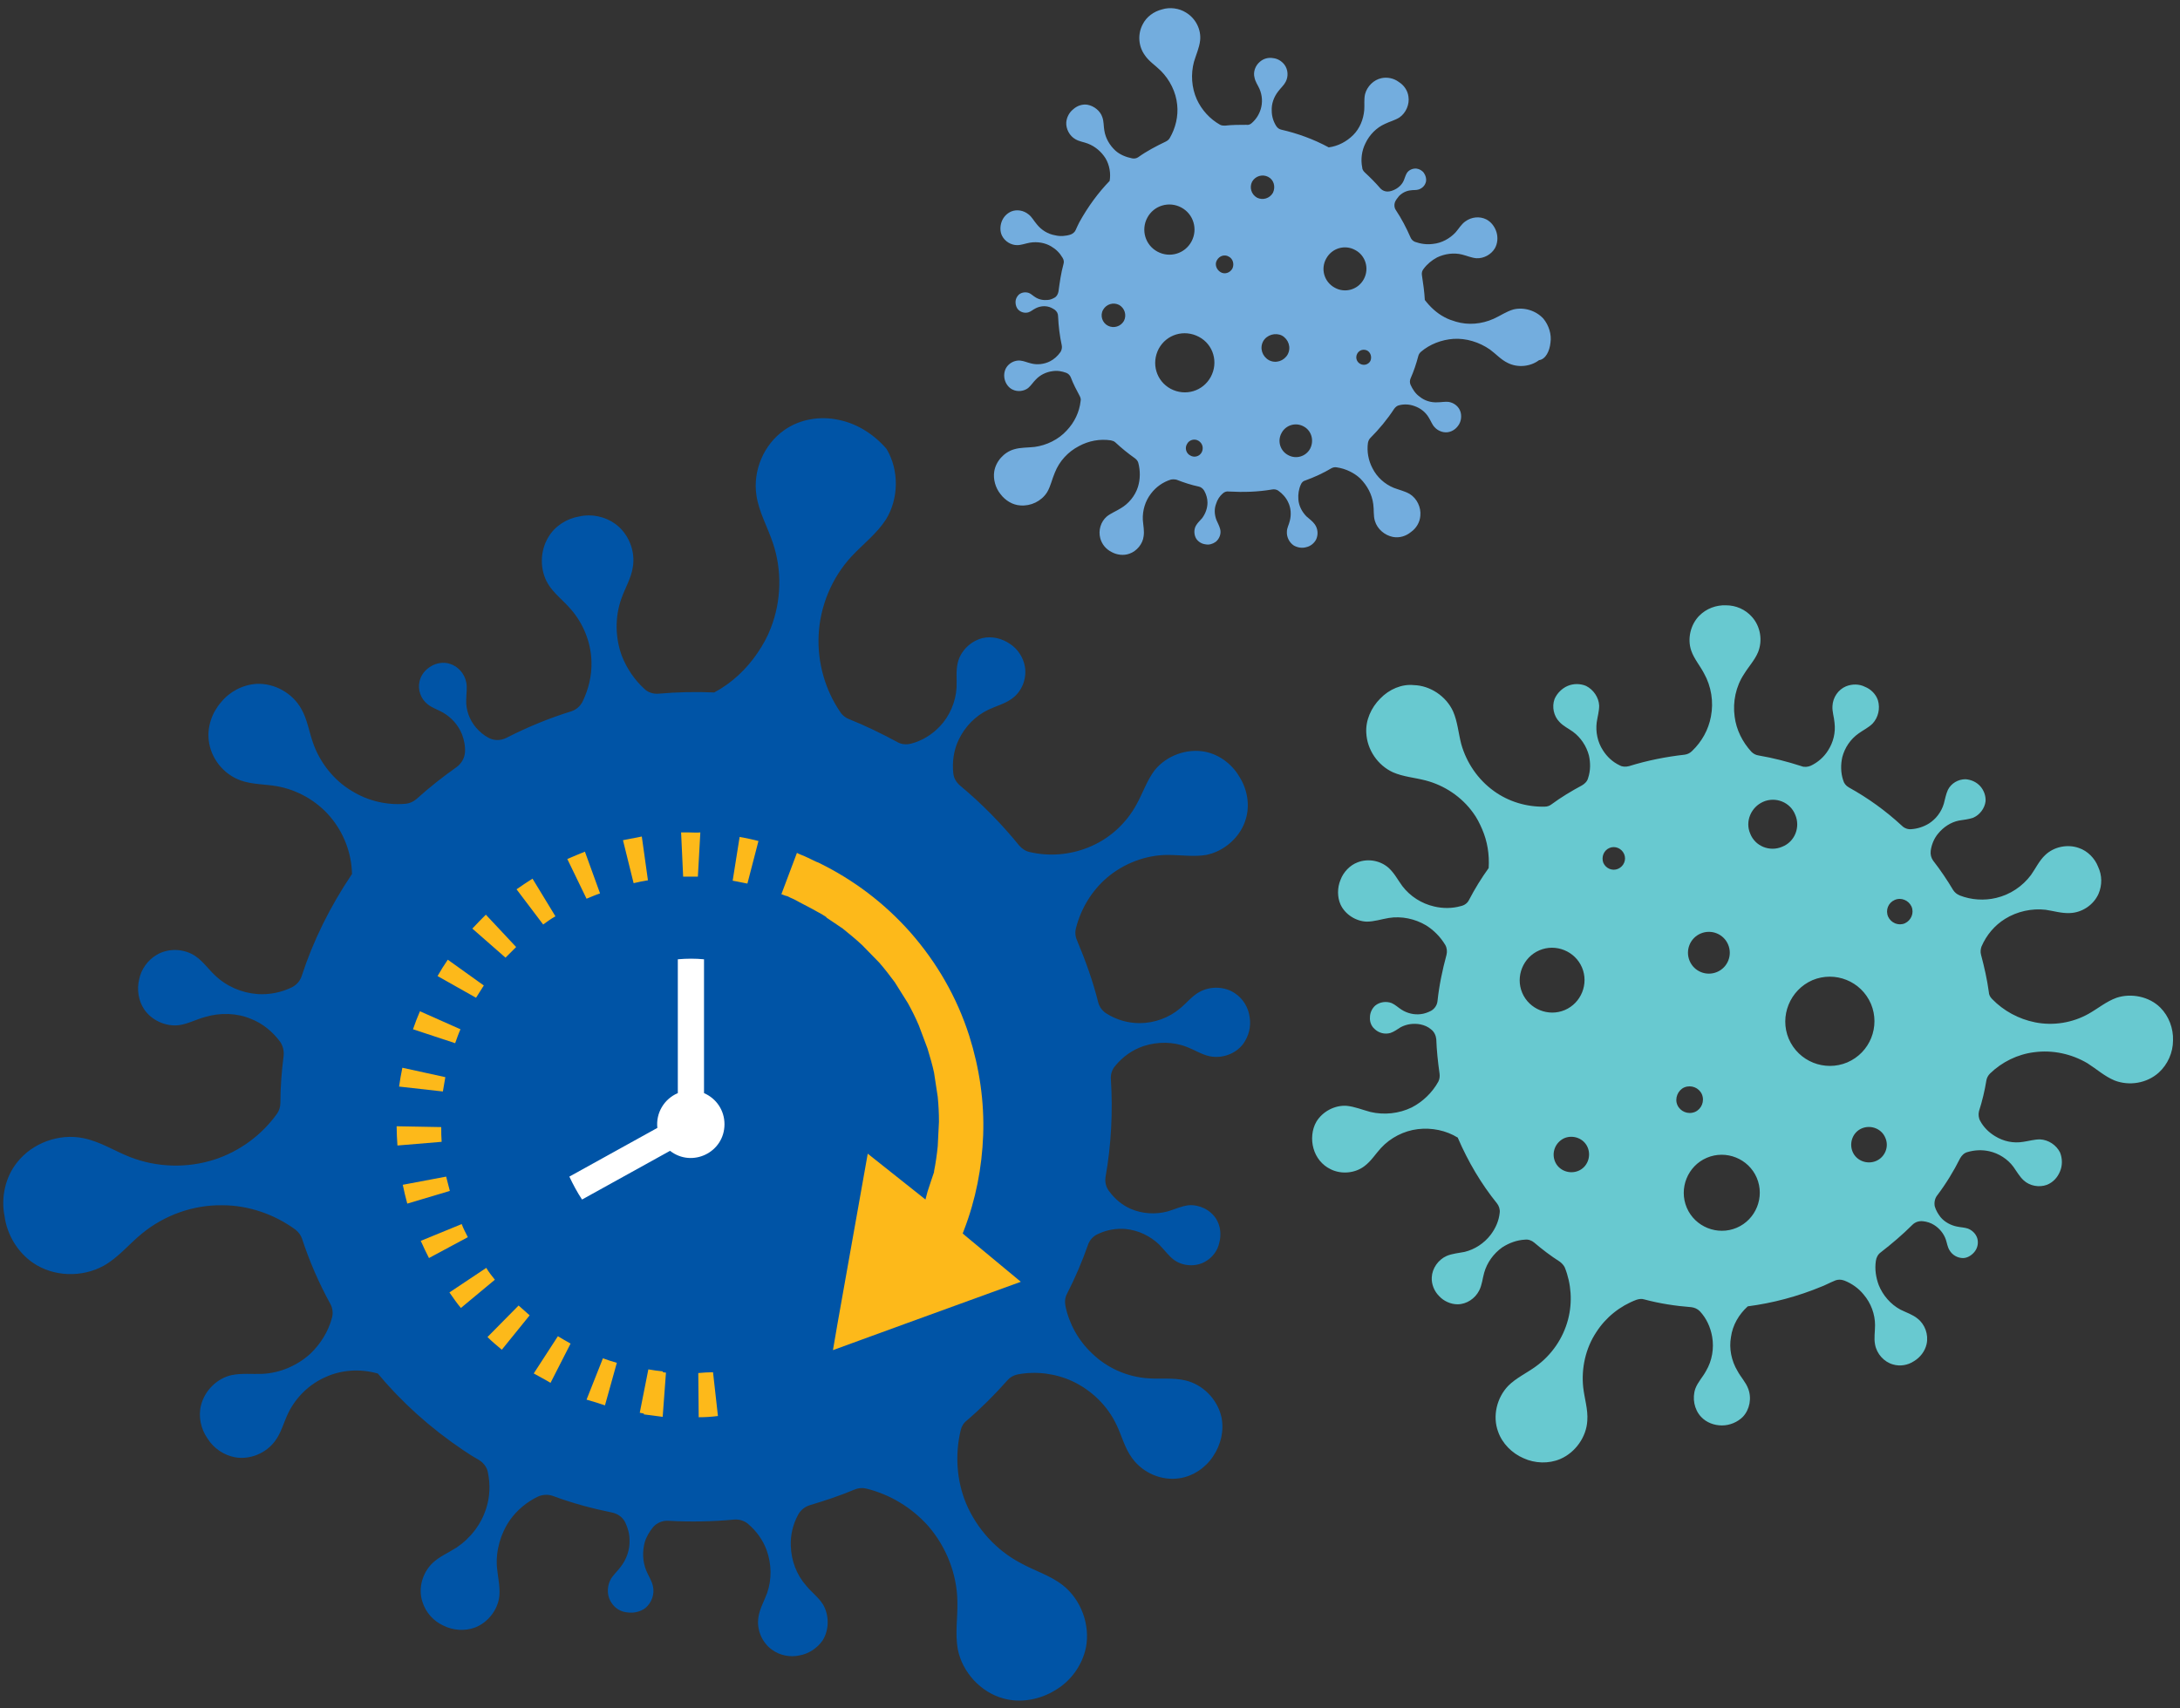
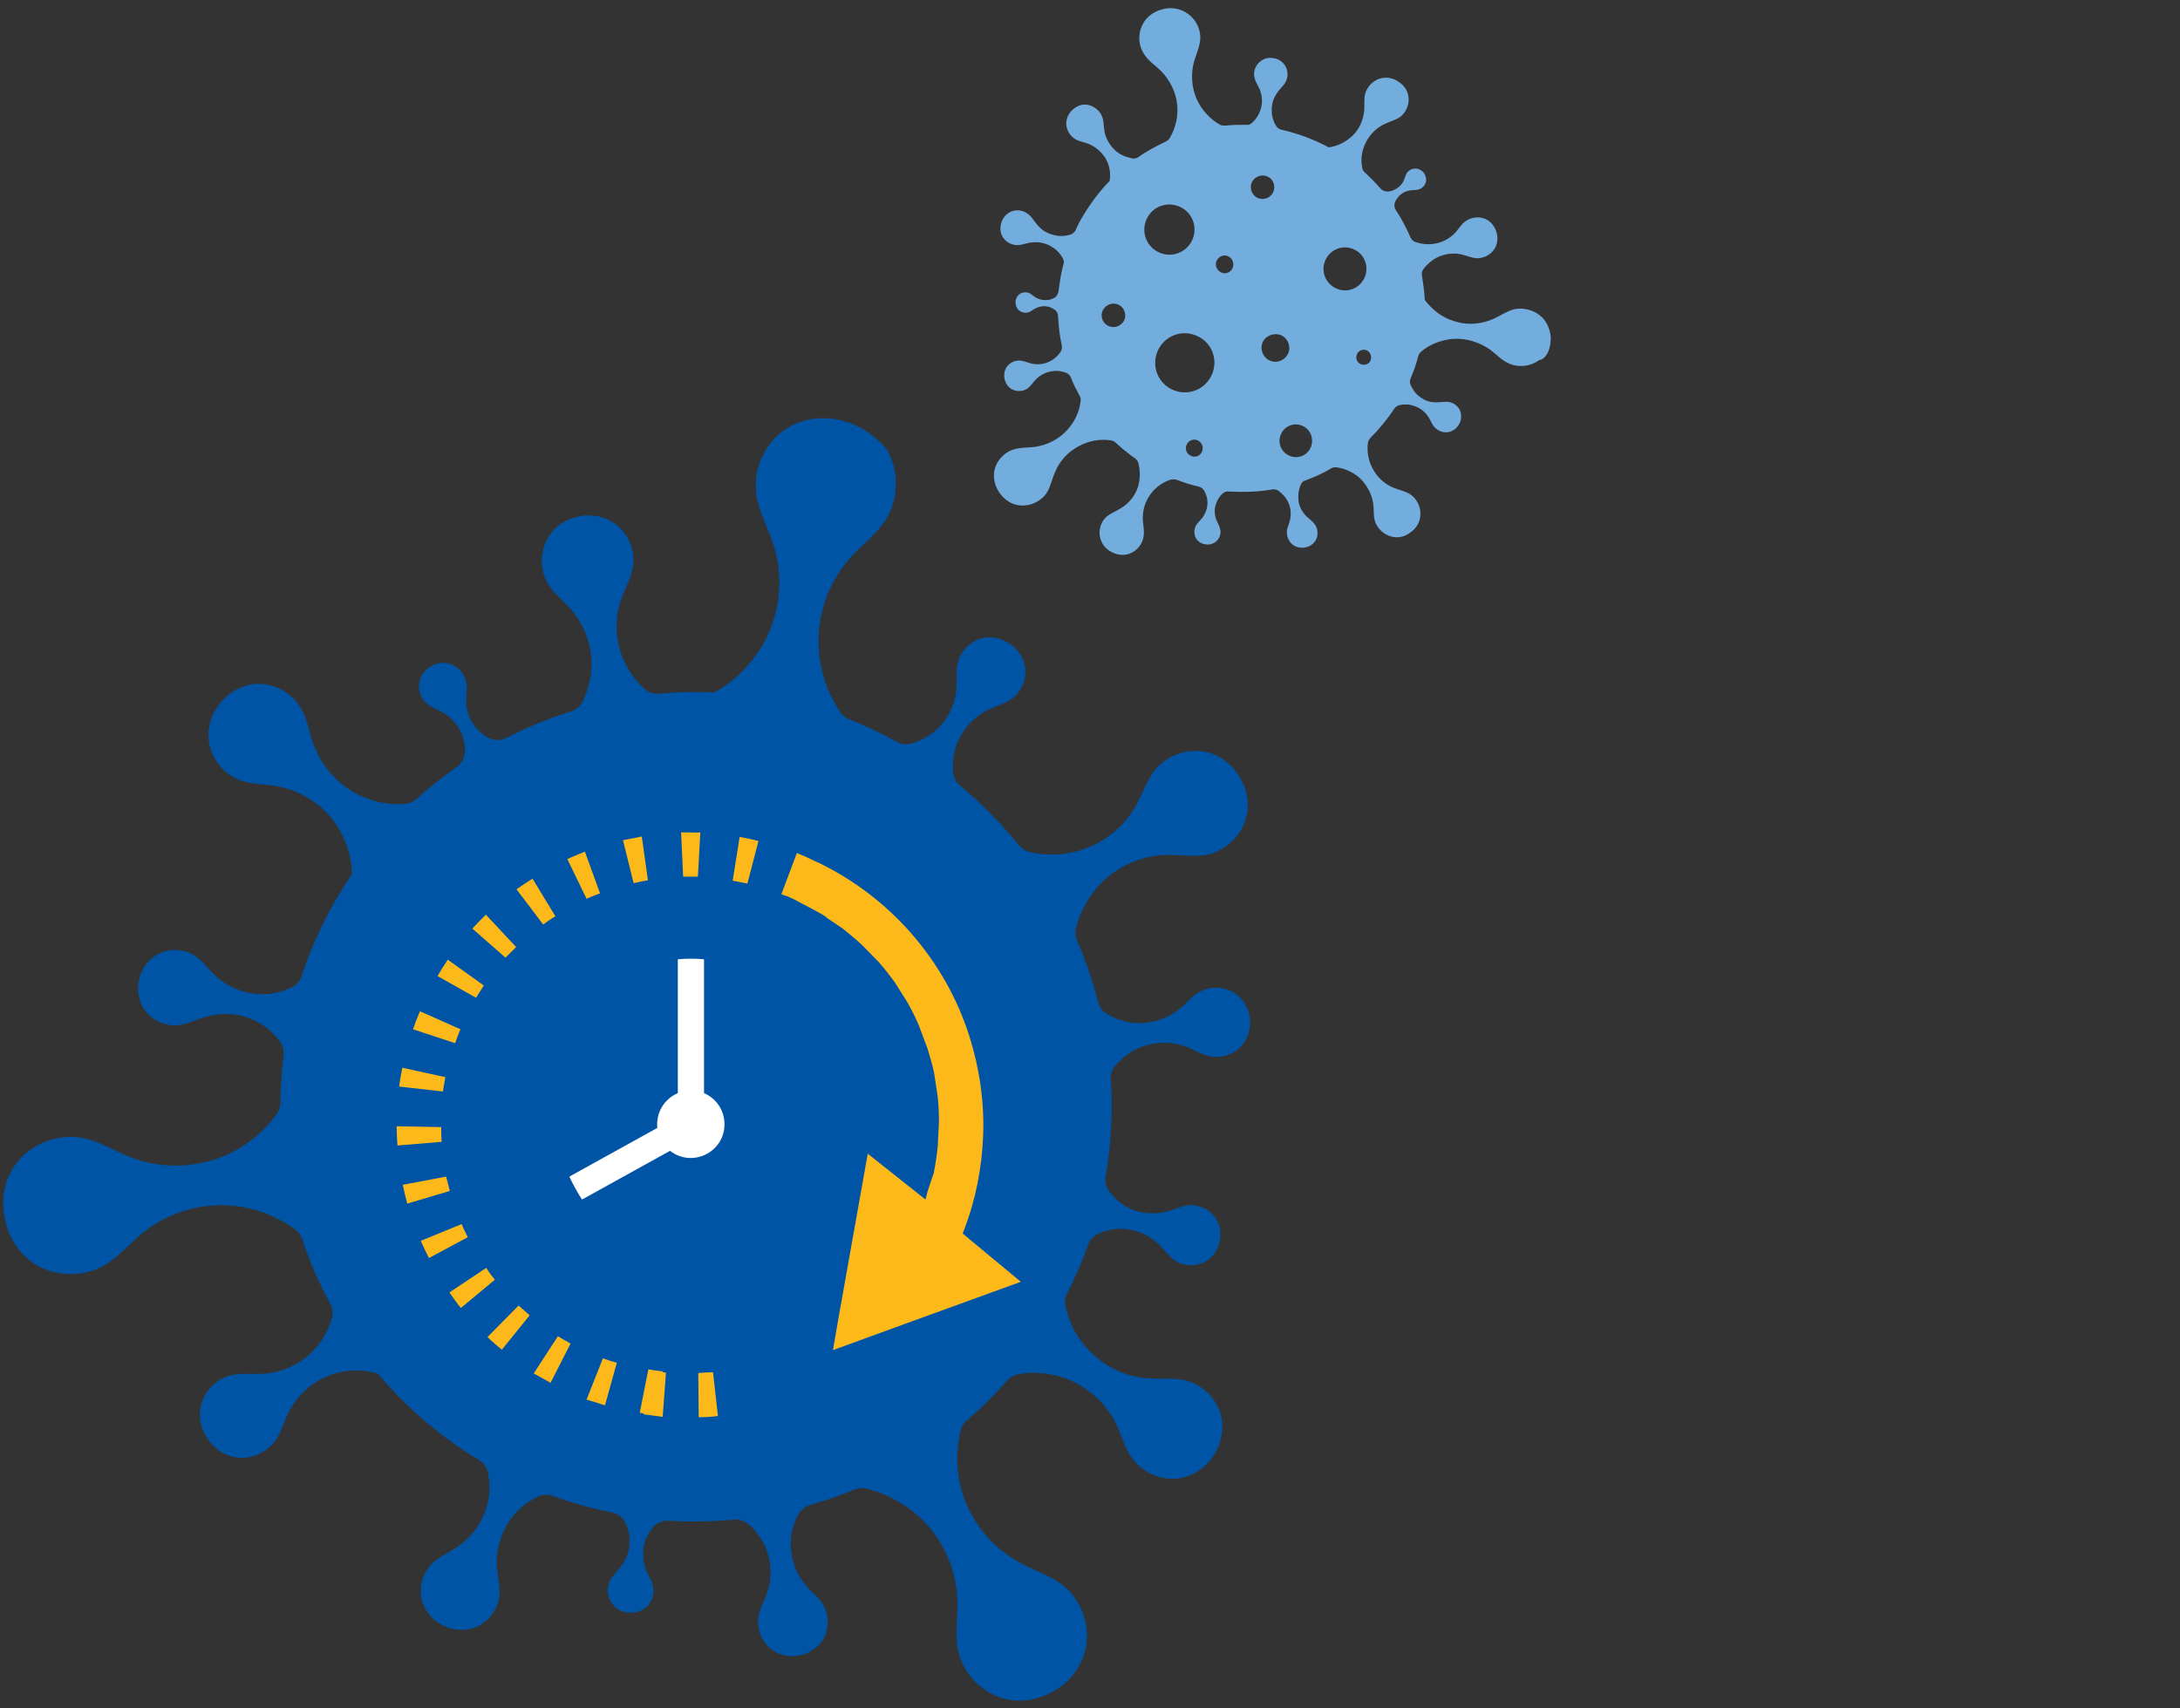
<svg xmlns="http://www.w3.org/2000/svg" version="1.1" id="Layer_1" x="0px" y="0px" viewBox="0 0 532.6 417.4" style="enable-background:new 0 0 532.6 417.4;" xml:space="preserve">
  <rect x="0" y="0" width="532.6" height="417.4" fill="#333333" stroke="none" />
  <style type="text/css">
	.st0{fill:#68C9D0;}
	.st1{fill:#73ADDE;}
	.st2{fill:#0054A6;}
	.st3{fill:#FDB91A;}
	.st4{fill:#FFFFFF;}
</style>
  <g>
-     <path class="st0" d="M337.2,170.7c-2.2,2.2-3.6,5.3-3.4,8.4c0.2,4.1,2.8,7.9,6.5,9.6c2.5,1.1,5.3,1.3,8,2c4.6,1.2,8.8,4,11.6,7.9   c0.9,1.2,1.6,2.6,2.2,4c1.3,3,1.8,6.2,1.6,9.5c-1.8,2.5-3.4,5.1-4.8,7.8c-0.4,0.8-1.1,1.3-2,1.5c-2.1,0.6-4.4,0.6-6.5,0.1   c-3.1-0.7-5.9-2.5-7.8-5c-1.1-1.5-1.9-3.1-3.3-4.4c-2-1.8-5-2.4-7.6-1.4c-1.9,0.7-3.5,2.4-4.2,4.3c-0.8,1.9-0.8,4.2,0,6   c1.1,2.4,3.7,4.1,6.4,4.2c1.8,0,3.6-0.6,5.4-0.9c3.1-0.5,6.4,0.2,9.1,1.8c1.9,1.2,3.5,2.8,4.7,4.8c0.4,0.7,0.5,1.6,0.3,2.4   c-1,3.7-1.8,7.5-2.2,11.3c-0.1,1-0.7,1.9-1.6,2.4c-0.8,0.4-1.6,0.7-2.5,0.8c-1.6,0.2-3.3-0.2-4.7-1.1c-0.8-0.5-1.5-1.2-2.4-1.6   c-1.3-0.5-2.9-0.3-4,0.6c-0.8,0.7-1.3,1.8-1.3,2.8c-0.1,1.1,0.3,2.2,1.1,2.9c1,1,2.5,1.4,3.9,1c0.9-0.3,1.7-0.9,2.5-1.4   c1.5-0.8,3.2-1,4.8-0.7c1,0.2,1.9,0.6,2.6,1.2c0.8,0.6,1.2,1.5,1.3,2.4c0.1,2.8,0.4,5.6,0.8,8.4c0.1,0.7,0,1.4-0.3,2   c-1.5,2.7-3.8,4.9-6.5,6.3c-3.1,1.5-6.7,1.9-10.1,1.1c-1.9-0.5-3.8-1.3-5.8-1.5c-2.9-0.2-5.9,1.4-7.4,3.9c-1.1,1.9-1.3,4.4-0.7,6.5   c0.6,2.2,2.1,4.1,4.2,5.1c2.6,1.3,6,1,8.3-0.8c1.6-1.2,2.7-3,4-4.4c2.3-2.5,5.6-4.2,9-4.6c3.4-0.4,6.9,0.3,9.8,2.1c0,0,0,0.1,0,0.1   c2.5,5.8,5.7,11.2,9.5,15.9c0.5,0.6,0.8,1.5,0.7,2.3c-0.2,2-1,3.8-2.2,5.4c-1.6,2.1-3.9,3.6-6.4,4.2c-1.5,0.3-3,0.4-4.4,1   c-2,0.9-3.5,3-3.6,5.2c-0.1,1.7,0.6,3.4,1.8,4.6c1.1,1.2,2.8,2,4.5,2c2.2,0,4.3-1.4,5.3-3.4c0.7-1.4,0.8-2.9,1.2-4.3   c0.7-2.5,2.3-4.7,4.4-6.2c1.7-1.1,3.6-1.8,5.6-1.9c0.8-0.1,1.6,0.2,2.2,0.7c2,1.7,4.1,3.3,6.3,4.7c0.5,0.4,0.9,0.8,1.2,1.4   c1.6,4,1.9,8.5,0.8,12.7c-1.2,4.6-4,8.7-7.9,11.5c-2.2,1.6-4.8,2.8-6.7,4.7c-2.8,2.9-3.9,7.4-2.5,11.2c1,2.9,3.4,5.3,6.2,6.5   c2.8,1.3,6.2,1.4,9,0.2c3.7-1.6,6.4-5.4,6.6-9.4c0.2-2.7-0.7-5.4-1-8.1c-0.5-4.7,0.6-9.6,3.2-13.5c2.3-3.6,5.8-6.4,9.8-7.9   c0.6-0.2,1.3-0.3,1.9-0.1c3.7,1,7.6,1.6,11.5,1.9c0.8,0.1,1.5,0.4,2.1,1c1.6,1.7,2.6,3.9,3,6.2c0.5,2.8,0,5.9-1.5,8.4   c-0.8,1.5-2,2.7-2.6,4.3c-0.8,2.3-0.3,5.1,1.4,6.9c1.3,1.4,3.2,2.1,5.1,2.1c1.9,0,3.8-0.8,5.1-2.1c1.7-1.8,2.2-4.6,1.3-6.9   c-0.6-1.6-1.8-2.8-2.6-4.3c-1.5-2.5-2.1-5.5-1.6-8.3c0.4-2.9,1.9-5.5,4.1-7.5c0,0,0,0,0,0c6.1-0.8,12.2-2.4,18.2-4.9   c1-0.4,1.9-0.9,2.9-1.3c0.8-0.4,1.7-0.4,2.5-0.1c1.8,0.7,3.5,1.9,4.7,3.4c1.8,2.1,2.8,4.8,2.8,7.5c0,1.6-0.3,3.2,0,4.7   c0.4,2.3,2.2,4.3,4.4,4.9c1.7,0.5,3.6,0.2,5.1-0.8c1.5-0.9,2.7-2.4,3.1-4.2c0.5-2.3-0.4-4.8-2.2-6.2c-1.2-1-2.8-1.5-4.2-2.2   c-2.4-1.3-4.3-3.5-5.3-6c-0.7-1.9-1-3.9-0.7-5.9c0.1-0.8,0.5-1.6,1.2-2.1c2.7-2.1,5.3-4.3,7.7-6.7c0.7-0.7,1.6-1,2.6-0.9   c1,0.1,1.9,0.4,2.7,0.9c1.3,0.8,2.4,2.1,2.9,3.6c0.3,0.9,0.4,1.8,0.9,2.6c0.7,1.2,2,1.9,3.3,1.9c1,0,2-0.6,2.7-1.4   c0.7-0.8,1-1.8,0.9-2.8c-0.1-1.3-1.1-2.5-2.4-3c-0.9-0.3-1.8-0.3-2.7-0.5c-1.5-0.3-3-1.1-4-2.3c-0.6-0.8-1.1-1.6-1.4-2.6   c-0.2-0.9,0-1.9,0.5-2.6c2.2-2.9,4.1-6,5.7-9.2c0.4-0.7,1-1.3,1.8-1.5c1.7-0.5,3.5-0.6,5.3-0.2c2.3,0.5,4.5,1.9,5.9,3.8   c0.8,1.1,1.5,2.4,2.5,3.3c1.5,1.4,3.8,1.8,5.7,1.1c1.5-0.6,2.6-1.8,3.2-3.3c0.6-1.4,0.6-3.1,0-4.6c-0.9-1.8-2.8-3.1-4.9-3.2   c-1.4,0-2.7,0.4-4.1,0.6c-2.4,0.4-4.8-0.1-6.9-1.4c-1.5-0.9-2.8-2.2-3.6-3.7c-0.4-0.7-0.5-1.6-0.3-2.4c0.8-2.5,1.4-5,1.8-7.5   c0.1-0.6,0.4-1.2,0.9-1.7c2.9-2.8,6.7-4.7,10.8-5.2c4.5-0.6,9.1,0.4,13,2.7c2.2,1.4,4.2,3.2,6.6,4.2c3.6,1.4,7.9,0.7,10.8-1.9   c2.2-2,3.5-4.9,3.5-7.9c0.1-2.9-1-5.9-3.1-8c-2.7-2.7-7.1-3.6-10.7-2.4c-2.5,0.9-4.5,2.6-6.8,3.9c-3.9,2.2-8.6,3-13.1,2.1   c-4-0.8-7.7-2.8-10.5-5.7c-0.5-0.5-0.8-1.1-0.8-1.7c-0.4-3-1.1-6.1-1.9-9.1c-0.2-0.7-0.1-1.4,0.1-2c1.2-2.8,3.2-5.2,5.8-6.8   c2.9-1.8,6.5-2.6,9.9-2.2c2,0.3,3.9,0.9,5.9,0.8c3-0.1,5.8-2,7-4.7c0.9-2.1,0.9-4.5-0.1-6.6c-0.8-2.1-2.6-3.9-4.7-4.6   c-2.8-1-6.1-0.3-8.2,1.7c-1.5,1.4-2.3,3.2-3.5,4.9c-2.1,2.8-5.1,4.8-8.5,5.6c-2.9,0.7-6.1,0.5-8.9-0.6c-0.7-0.3-1.2-0.7-1.6-1.3   c-1.5-2.5-3.1-4.9-4.9-7.2c-0.5-0.7-0.7-1.5-0.6-2.4c0.2-1.5,0.8-3,1.8-4.2c1.3-1.6,3.1-2.8,5.1-3.2c1.2-0.2,2.4-0.3,3.5-0.7   c1.6-0.7,2.8-2.3,3-4c0.1-1.3-0.4-2.7-1.3-3.7c-0.9-1-2.2-1.6-3.6-1.7c-1.8,0-3.5,1-4.3,2.6c-0.5,1.1-0.7,2.3-1,3.4   c-0.6,2-1.9,3.7-3.6,4.8c-1.3,0.8-2.8,1.3-4.3,1.4c-0.8,0.1-1.7-0.2-2.3-0.8c-4-3.7-8.3-6.8-13-9.4c-0.7-0.4-1.2-1-1.4-1.8   c-0.6-1.8-0.6-3.8-0.2-5.6c0.6-2.3,2-4.4,4-5.8c1.1-0.8,2.4-1.4,3.4-2.4c1.4-1.5,1.9-3.7,1.3-5.7c-0.5-1.5-1.7-2.7-3.2-3.3   c-1.4-0.7-3.1-0.7-4.6-0.1c-1.9,0.8-3.2,2.7-3.3,4.8c-0.1,1.4,0.4,2.7,0.5,4.1c0.3,2.4-0.3,4.8-1.6,6.8c-1,1.6-2.5,2.9-4.2,3.7   c-0.7,0.3-1.6,0.4-2.3,0.1c-3.4-1.1-6.9-2-10.4-2.6c-0.7-0.1-1.3-0.4-1.8-0.9c-2.2-2.4-3.7-5.4-4.1-8.6c-0.5-3.6,0.3-7.4,2.3-10.4   c1.1-1.8,2.6-3.4,3.4-5.3c1.2-2.9,0.6-6.4-1.5-8.7c-1.6-1.8-3.9-2.8-6.3-2.8c-2.4-0.1-4.8,0.8-6.5,2.5c-2.2,2.2-3,5.7-2,8.6   c0.7,2,2.1,3.6,3.1,5.5c1.8,3.2,2.4,7,1.7,10.6c-0.6,3.2-2.2,6.1-4.6,8.4c-0.5,0.5-1.1,0.8-1.8,0.9c-4.5,0.5-9.1,1.4-13.6,2.8   c-0.8,0.2-1.6,0.2-2.3-0.2c-1.7-0.8-3.1-2.1-4.1-3.7c-1.3-2-1.8-4.5-1.5-6.8c0.2-1.4,0.6-2.7,0.6-4.1c-0.1-2-1.4-3.9-3.2-4.8   c-1.4-0.6-3.1-0.6-4.5,0c-1.4,0.6-2.6,1.8-3.2,3.2c-0.7,1.9-0.2,4.2,1.2,5.6c0.9,1,2.2,1.6,3.3,2.4c1.9,1.4,3.3,3.5,3.9,5.8   c0.4,1.8,0.4,3.7-0.2,5.5c-0.2,0.8-0.8,1.4-1.5,1.8c-2.6,1.4-5.1,2.9-7.4,4.6c-0.5,0.4-1.1,0.6-1.7,0.6c-4.4,0.1-8.8-1.2-12.4-3.8   c-3.9-2.8-6.7-6.9-8-11.5c-0.7-2.7-0.9-5.5-2-8c-1.7-3.7-5.6-6.3-9.6-6.4C342.5,167.1,339.4,168.4,337.2,170.7 M458.3,283.7   c-2.2,0.9-4.8-0.1-5.7-2.3c-0.9-2.2,0.1-4.8,2.3-5.7c2.2-0.9,4.8,0.1,5.7,2.3C461.6,280.2,460.5,282.8,458.3,283.7 M417,282.9   c4.7-2,10.2,0.2,12.2,4.9c2,4.7-0.2,10.2-4.9,12.2s-10.2-0.2-12.2-4.9C410.1,290.4,412.3,284.9,417,282.9 M382.2,278.1   c2.2-0.9,4.8,0.1,5.7,2.3c0.9,2.2-0.1,4.8-2.3,5.7c-2.2,0.9-4.8-0.1-5.7-2.3C379,281.6,380,279.1,382.2,278.1 M411.5,265.7   c1.7-0.7,3.6,0.1,4.3,1.7c0.7,1.7-0.1,3.6-1.7,4.3c-1.7,0.7-3.6-0.1-4.3-1.7C409.1,268.4,409.9,266.4,411.5,265.7 M442.8,239.5   c5.5-2.3,11.9,0.2,14.3,5.8c2.3,5.5-0.2,11.9-5.8,14.3c-5.5,2.3-11.9-0.2-14.3-5.8C434.7,248.3,437.3,241.9,442.8,239.5    M462.9,219.9c1.6-0.7,3.4,0.1,4.1,1.6c0.7,1.6-0.1,3.4-1.6,4.1c-1.6,0.7-3.4-0.1-4.1-1.6C460.6,222.4,461.3,220.6,462.9,219.9    M412.8,234.8c-1.1-2.6,0.1-5.6,2.7-6.7c2.6-1.1,5.6,0.1,6.7,2.7c1.1,2.6-0.1,5.6-2.7,6.7C416.9,238.6,413.9,237.4,412.8,234.8    M376.1,232.2c4-1.7,8.7,0.2,10.4,4.2c1.7,4-0.2,8.7-4.2,10.4c-4,1.7-8.7-0.2-10.4-4.2C370.2,238.6,372.1,233.9,376.1,232.2    M430.8,195.9c3-1.3,6.6,0.1,7.8,3.2c1.3,3-0.1,6.6-3.2,7.8c-3,1.3-6.6-0.1-7.8-3.2C426.3,200.7,427.8,197.2,430.8,195.9    M393.2,207.2c1.4-0.6,3,0.1,3.6,1.5s-0.1,3-1.5,3.6c-1.4,0.6-3-0.1-3.6-1.5C391.2,209.4,391.8,207.8,393.2,207.2" />
    <path class="st1" d="M378.8,83.7c0.3-2-0.4-4.2-1.7-5.8c-1.8-2-4.7-2.9-7.3-2.3c-1.8,0.5-3.3,1.6-4.9,2.3c-2.9,1.3-6.2,1.6-9.2,0.7   c-1-0.3-1.9-0.6-2.8-1.1c-1.9-1-3.5-2.5-4.8-4.2c-0.1-2-0.4-4-0.7-6c-0.1-0.6,0-1.1,0.4-1.6c0.9-1.2,2-2.1,3.3-2.8   c1.9-0.9,4.1-1.2,6.1-0.7c1.2,0.3,2.3,0.8,3.5,0.9c1.8,0.1,3.6-0.9,4.5-2.4c0.7-1.2,0.8-2.7,0.4-4c-0.4-1.3-1.3-2.5-2.5-3.1   c-1.6-0.8-3.6-0.6-5.1,0.5c-1,0.7-1.6,1.8-2.4,2.7c-1.4,1.5-3.4,2.6-5.5,2.8c-1.5,0.2-3,0-4.4-0.5c-0.5-0.2-0.9-0.6-1.1-1.1   c-1-2.3-2.2-4.6-3.6-6.7c-0.4-0.6-0.4-1.3-0.2-1.9c0.2-0.5,0.6-1,1-1.5c0.8-0.8,1.8-1.3,2.9-1.4c0.6-0.1,1.3,0,1.9-0.2   c0.9-0.3,1.6-1,1.8-2c0.1-0.7-0.1-1.4-0.5-2c-0.4-0.6-1.1-1-1.8-1.1c-0.9-0.1-1.9,0.3-2.4,1.1c-0.3,0.5-0.5,1.2-0.7,1.7   c-0.4,1-1.2,1.8-2.2,2.3c-0.6,0.3-1.2,0.5-1.8,0.5c-0.6,0-1.2-0.2-1.7-0.7c-1.2-1.4-2.5-2.7-3.9-4c-0.3-0.3-0.6-0.7-0.6-1.2   c-0.4-2-0.1-4.1,0.8-5.9c1-2.1,2.7-3.8,4.7-4.7c1.2-0.6,2.5-0.9,3.6-1.6c1.6-1.1,2.5-3.2,2.2-5.1c-0.2-1.5-1.1-2.8-2.4-3.6   c-1.2-0.9-2.8-1.2-4.2-0.9c-1.9,0.4-3.5,2-4,3.9c-0.3,1.3-0.1,2.6-0.2,3.9c-0.2,2.3-1.1,4.5-2.7,6.1c-1.6,1.6-3.7,2.7-5.9,3   c0,0,0,0-0.1,0c-3.7-2-7.6-3.4-11.5-4.3c-0.5-0.1-1-0.4-1.3-0.9c-0.7-1.1-1.1-2.4-1.1-3.7c-0.1-1.7,0.5-3.4,1.6-4.8   c0.6-0.8,1.4-1.5,1.8-2.3c0.7-1.3,0.6-3-0.3-4.2c-0.7-0.9-1.7-1.5-2.8-1.6c-1.1-0.2-2.3,0.1-3.2,0.9c-1.1,0.9-1.7,2.5-1.3,3.9   c0.2,1,0.8,1.8,1.2,2.7c0.7,1.6,0.8,3.4,0.3,5c-0.4,1.3-1.1,2.4-2.1,3.3c-0.4,0.4-0.9,0.6-1.4,0.5c-1.7,0-3.5,0-5.2,0.2   c-0.4,0-0.8,0-1.2-0.2c-2.5-1.4-4.5-3.6-5.7-6.2c-1.3-2.9-1.5-6.2-0.7-9.2c0.5-1.7,1.3-3.4,1.5-5.2c0.3-2.7-1.1-5.4-3.4-6.8   c-1.7-1.1-4-1.4-5.9-0.8c-2,0.5-3.8,1.8-4.7,3.6c-1.3,2.4-1.1,5.4,0.5,7.6c1,1.5,2.6,2.5,3.9,3.8c2.2,2.2,3.7,5.2,4,8.3   c0.3,2.8-0.4,5.7-1.8,8.1c-0.2,0.4-0.6,0.7-1,0.9c-2.3,1.1-4.6,2.3-6.7,3.8c-0.4,0.3-1,0.4-1.5,0.3c-1.5-0.3-3-0.9-4.1-1.9   c-1.4-1.3-2.4-3-2.7-4.9c-0.2-1.1-0.1-2.2-0.5-3.3c-0.5-1.5-2-2.7-3.6-3c-1.2-0.2-2.5,0.2-3.5,1.1c-1,0.8-1.6,2-1.7,3.2   c-0.1,1.6,0.8,3.3,2.2,4.1c1,0.6,2.1,0.7,3.1,1.1c1.8,0.7,3.3,2,4.3,3.6c1,1.7,1.3,3.7,1,5.5c0,0,0,0,0,0   c-2.8,2.9-5.3,6.3-7.4,10.1c-0.3,0.6-0.6,1.2-0.9,1.9c-0.2,0.5-0.7,0.9-1.2,1.1c-1.2,0.4-2.6,0.5-3.8,0.2c-1.8-0.3-3.4-1.3-4.5-2.7   c-0.7-0.8-1.2-1.8-2-2.4c-1.2-1-2.9-1.3-4.3-0.7c-1.1,0.5-1.9,1.4-2.3,2.5c-0.4,1.1-0.4,2.4,0.1,3.4c0.7,1.4,2.2,2.3,3.7,2.3   c1,0,2-0.4,3.1-0.6c1.8-0.3,3.7,0,5.2,0.9c1.2,0.7,2.1,1.6,2.8,2.8c0.3,0.5,0.4,1,0.2,1.6c-0.6,2.2-0.9,4.4-1.2,6.6   c-0.1,0.6-0.4,1.2-0.9,1.5c-0.5,0.3-1.2,0.6-1.8,0.6c-1,0.1-2.1-0.1-3-0.7c-0.5-0.3-1-0.8-1.5-1c-0.8-0.3-1.8-0.2-2.5,0.4   c-0.5,0.5-0.8,1.1-0.8,1.8c0,0.7,0.2,1.4,0.7,1.9c0.6,0.6,1.6,0.9,2.5,0.6c0.6-0.2,1-0.6,1.6-0.9c0.9-0.5,2-0.7,3-0.5   c0.6,0.1,1.2,0.4,1.8,0.8c0.5,0.4,0.8,0.9,0.8,1.6c0.1,2.4,0.4,4.8,0.9,7.1c0.1,0.5,0,1.1-0.3,1.6c-0.7,1-1.6,1.8-2.6,2.3   c-1.4,0.7-3.1,0.9-4.6,0.5c-0.9-0.2-1.7-0.6-2.7-0.7c-1.3-0.1-2.7,0.6-3.4,1.8c-0.5,0.9-0.6,2-0.3,3c0.3,1,1,1.9,1.9,2.3   c1.2,0.6,2.8,0.4,3.8-0.4c0.7-0.6,1.2-1.4,1.8-2c1.1-1.2,2.6-1.9,4.1-2.1c1.2-0.2,2.3,0,3.4,0.4c0.5,0.2,0.9,0.6,1.1,1.1   c0.6,1.6,1.4,3.1,2.2,4.6c0.2,0.4,0.3,0.8,0.2,1.2c-0.3,2.7-1.5,5.2-3.4,7.2c-2,2.2-4.9,3.6-7.8,4c-1.7,0.2-3.5,0.1-5.1,0.6   c-2.4,0.7-4.4,2.9-4.8,5.4c-0.3,1.9,0.3,4,1.5,5.5c1.2,1.6,3,2.7,4.9,2.8c2.5,0.2,5.1-1,6.5-3.2c0.9-1.5,1.2-3.2,1.9-4.8   c1.1-2.8,3.2-5.1,5.9-6.5c2.4-1.3,5.1-1.8,7.8-1.4c0.4,0.1,0.8,0.2,1.1,0.5c1.5,1.4,3.1,2.7,4.8,3.9c0.4,0.3,0.7,0.7,0.8,1.1   c0.5,1.9,0.5,4-0.1,5.9c-0.7,2.2-2.3,4.1-4.2,5.2c-1.1,0.7-2.4,1.2-3.4,2c-1.5,1.3-2.1,3.4-1.6,5.3c0.4,1.5,1.4,2.7,2.8,3.4   c1.3,0.7,2.9,0.9,4.3,0.4c1.8-0.6,3.3-2.4,3.5-4.3c0.2-1.3-0.1-2.6-0.2-4c-0.1-2.3,0.6-4.6,2-6.4c1.2-1.6,2.9-2.8,4.8-3.4   c0.4-0.1,0.9-0.1,1.4,0c1.8,0.7,3.6,1.3,5.5,1.7c0.5,0.1,1,0.5,1.3,1c0.5,0.9,0.8,1.9,0.8,2.9c0,1.4-0.5,2.7-1.3,3.8   c-0.5,0.6-1.1,1.1-1.5,1.8c-0.6,1-0.5,2.4,0.1,3.3c0.5,0.7,1.3,1.2,2.2,1.3c0.9,0.2,1.8-0.1,2.5-0.6c0.9-0.7,1.4-2,1.1-3.1   c-0.2-0.8-0.6-1.5-0.9-2.2c-0.5-1.3-0.6-2.7-0.1-4c0.3-1,0.9-1.9,1.6-2.5c0.4-0.4,1-0.6,1.5-0.5c3.6,0.2,7.1,0.1,10.6-0.5   c0.5-0.1,1.1,0,1.5,0.3c1,0.7,1.9,1.7,2.4,2.8c0.7,1.4,0.8,3.1,0.4,4.6c-0.2,0.9-0.7,1.7-0.7,2.6c-0.1,1.3,0.6,2.7,1.7,3.4   c0.9,0.5,2,0.7,3,0.4c1-0.2,1.9-0.9,2.4-1.8c0.6-1.2,0.5-2.7-0.3-3.8c-0.5-0.7-1.3-1.3-2-1.9c-1.1-1.1-1.9-2.6-2-4.2   c-0.1-1.2,0.1-2.5,0.6-3.6c0.2-0.5,0.6-0.9,1.1-1c2.2-0.8,4.4-1.8,6.4-3c0.4-0.2,0.8-0.3,1.3-0.2c2.1,0.3,4.2,1.3,5.7,2.7   c1.7,1.7,2.9,3.9,3.2,6.3c0.2,1.4,0,2.8,0.4,4.1c0.6,2,2.4,3.5,4.4,3.9c1.6,0.3,3.2-0.2,4.4-1.2c1.3-0.9,2.2-2.4,2.3-4   c0.2-2-0.8-4.2-2.6-5.3c-1.2-0.7-2.6-1-3.9-1.5c-2.2-0.9-4.1-2.6-5.2-4.8c-1-1.9-1.4-4.1-1.1-6.2c0.1-0.5,0.3-0.9,0.6-1.2   c2.1-2.1,4.1-4.5,5.8-7.1c0.3-0.4,0.7-0.8,1.3-0.9c1.2-0.3,2.5-0.2,3.6,0.2c1.5,0.5,2.8,1.5,3.6,2.9c0.5,0.8,0.8,1.7,1.4,2.3   c0.9,1,2.4,1.5,3.7,1.1c1-0.3,1.8-1,2.3-1.9c0.5-0.9,0.6-2,0.3-3c-0.4-1.3-1.6-2.2-2.9-2.4c-0.9-0.1-1.8,0.1-2.7,0.1   c-1.6,0.1-3.2-0.4-4.4-1.4c-1-0.7-1.7-1.8-2.2-2.9c-0.2-0.5-0.2-1,0-1.5c0.8-1.8,1.4-3.6,1.9-5.5c0.1-0.4,0.3-0.7,0.6-1   c2.2-1.9,5.1-3,8-3.2c3.1-0.2,6.3,0.8,8.9,2.6c1.5,1.1,2.7,2.5,4.4,3.3c2.4,1.2,5.5,0.9,7.6-0.7C377.6,87.8,378.6,85.8,378.8,83.7    M269.5,75.7c0.8-1.4,2.5-1.9,3.9-1.2c1.4,0.8,1.9,2.5,1.2,3.9c-0.8,1.4-2.5,1.9-3.9,1.2C269.3,78.9,268.7,77.1,269.5,75.7    M291.1,59c-1.6,3-5.3,4.1-8.3,2.5c-3-1.6-4.1-5.3-2.5-8.3c1.6-3,5.3-4.1,8.3-2.5C291.6,52.3,292.7,56,291.1,59 M311,47.1   c-0.8,1.4-2.5,1.9-3.9,1.2c-1.4-0.8-1.9-2.5-1.2-3.9c0.8-1.4,2.5-1.9,3.9-1.2C311.2,43.9,311.7,45.6,311,47.1 M301.1,65.6   c-0.6,1.1-1.9,1.5-2.9,0.9s-1.5-1.9-0.9-2.9c0.6-1.1,1.9-1.5,2.9-0.9C301.2,63.2,301.6,64.5,301.1,65.6 M295.8,92.1   c-1.9,3.5-6.2,4.8-9.8,2.9c-3.5-1.9-4.8-6.2-2.9-9.8c1.9-3.5,6.2-4.8,9.8-2.9S297.7,88.6,295.8,92.1 M293.6,110.5   c-0.5,1-1.8,1.4-2.8,0.8c-1-0.5-1.4-1.8-0.8-2.8c0.5-1,1.8-1.4,2.8-0.8C293.8,108.3,294.1,109.5,293.6,110.5 M313.2,82   c1.6,0.9,2.3,2.9,1.4,4.6c-0.9,1.6-2.9,2.3-4.6,1.4c-1.6-0.9-2.3-2.9-1.4-4.6C309.5,81.8,311.6,81.2,313.2,82 M333.2,68.2   c-1.4,2.6-4.6,3.5-7.1,2.1c-2.6-1.4-3.5-4.6-2.1-7.1c1.4-2.6,4.6-3.5,7.1-2.1C333.6,62.4,334.6,65.6,333.2,68.2 M320.1,109.6   c-1,1.9-3.4,2.7-5.4,1.6c-1.9-1-2.7-3.4-1.6-5.4c1-1.9,3.4-2.7,5.4-1.6C320.4,105.2,321.1,107.6,320.1,109.6 M334.8,88.2   c-0.5,0.9-1.6,1.2-2.5,0.7c-0.9-0.5-1.2-1.6-0.7-2.5c0.5-0.9,1.6-1.2,2.5-0.7C334.9,86.2,335.2,87.3,334.8,88.2" />
    <g>
      <path class="st2" d="M204.9,102.6c-4.5-1-9.5-0.2-13.3,2.5c-5,3.5-7.7,9.9-6.8,15.9c0.6,4.1,2.7,7.7,4,11.6    c2.3,6.7,2.1,14.3-0.5,20.9c-0.8,2.1-1.9,4.1-3.2,6c-2.7,4-6.3,7.4-10.6,9.7c-4.5-0.2-9.1-0.1-13.6,0.3c-1.3,0.1-2.6-0.3-3.5-1.2    c-2.4-2.2-4.3-5-5.5-8.1c-1.6-4.4-1.7-9.4-0.1-13.9c0.9-2.6,2.4-5,2.8-7.7c0.7-4-1.1-8.3-4.3-10.6c-2.5-1.8-5.8-2.5-8.8-1.8    c-3,0.5-5.9,2.3-7.5,5c-2.1,3.4-2.2,8-0.1,11.5c1.4,2.3,3.7,4,5.5,6.1c3.1,3.5,5,8.2,5.1,12.9c0.1,3.4-0.7,6.7-2.2,9.8    c-0.6,1.1-1.5,1.9-2.7,2.3c-5.5,1.7-10.8,3.9-15.9,6.5c-1.4,0.7-3,0.7-4.3,0c-1.2-0.6-2.2-1.5-3.1-2.5c-1.6-1.9-2.5-4.3-2.4-6.8    c0-1.4,0.3-2.9,0-4.3c-0.4-2.1-2-3.9-4-4.5c-1.5-0.5-3.3-0.2-4.6,0.6c-1.4,0.8-2.5,2.2-2.8,3.7c-0.5,2,0.3,4.3,2,5.6    c1.1,0.9,2.5,1.3,3.7,2c2.1,1.2,3.8,3.1,4.7,5.4c0.5,1.4,0.8,2.8,0.7,4.3c-0.1,1.4-0.8,2.7-2,3.6c-3.4,2.4-6.7,5-9.8,7.8    c-0.8,0.7-1.7,1.1-2.7,1.2c-4.6,0.4-9.2-0.7-13.1-3.1c-4.4-2.6-7.8-6.9-9.5-11.7c-1-2.8-1.4-5.8-2.9-8.4    c-2.1-3.8-6.5-6.3-10.9-6.1c-3.4,0.2-6.6,1.9-8.7,4.5c-2.2,2.5-3.4,6-3,9.3c0.5,4.4,3.6,8.3,7.8,9.8c2.8,1,5.9,0.9,8.8,1.4    c5.1,0.9,9.8,3.6,13.1,7.5c3.3,3.9,5.2,8.9,5.3,14c0,0-0.1,0.1-0.1,0.1c-5.3,7.9-9.4,16.2-12.2,24.8c-0.4,1.2-1.2,2.1-2.3,2.7    c-2.6,1.3-5.6,1.9-8.5,1.7c-3.9-0.3-7.6-1.9-10.4-4.6c-1.6-1.5-2.9-3.4-4.8-4.7c-2.7-1.8-6.5-2-9.4-0.3c-2.2,1.3-3.8,3.5-4.3,6    c-0.6,2.4-0.2,5.2,1.2,7.3c1.8,2.7,5.3,4.3,8.5,3.9c2.2-0.3,4.2-1.4,6.4-2c3.7-1.1,7.8-1,11.3,0.5c2.8,1.1,5.2,3.1,7,5.5    c0.7,1,1,2.2,0.9,3.4c-0.5,3.9-0.8,7.8-0.8,11.6c0,0.9-0.3,1.9-0.8,2.6c-3.7,5.2-9.1,9.2-15.2,11.2c-6.7,2.2-14.2,2-20.8-0.6    c-3.8-1.5-7.3-3.8-11.4-4.6c-5.9-1.2-12.4,1.2-16.1,5.9c-2.9,3.6-4,8.6-3.1,13.1c0.6,4.6,3.2,8.9,7,11.5c5,3.4,11.9,3.6,17.2,0.7    c3.6-2,6.2-5.3,9.4-7.9c5.5-4.5,12.5-7,19.6-6.9c6.4,0,12.7,2.2,17.8,5.9c0.8,0.6,1.4,1.4,1.7,2.3c1.8,5.5,4.1,10.8,6.9,15.9    c0.6,1.1,0.7,2.3,0.4,3.4c-0.9,3.4-2.8,6.4-5.3,8.8c-3.2,2.9-7.4,4.7-11.7,4.9c-2.5,0.1-5-0.2-7.5,0.3c-3.6,0.8-6.6,3.8-7.5,7.4    c-0.7,2.8,0,5.8,1.6,8.1c1.5,2.4,4,4.1,6.8,4.6c3.6,0.6,7.5-1,9.7-4c1.5-2,2.1-4.5,3.2-6.8c1.9-3.9,5.2-7.1,9.1-8.8    c3.9-1.8,8.5-2.1,12.7-0.9c0,0,0,0,0-0.1c5.9,7.1,12.9,13.4,20.9,18.8c1.3,0.9,2.6,1.7,4,2.5c1.1,0.7,1.9,1.8,2.1,3    c0.6,2.9,0.5,5.9-0.4,8.7c-1.2,3.9-3.8,7.3-7.2,9.6c-2,1.3-4.2,2.2-5.9,3.8c-2.5,2.4-3.6,6.2-2.5,9.5c0.8,2.6,2.7,4.7,5.1,5.8    c2.4,1.2,5.2,1.4,7.7,0.5c3.2-1.2,5.7-4.4,6-7.8c0.2-2.3-0.4-4.7-0.6-7c-0.3-4,0.9-8.2,3.2-11.5c1.7-2.4,4.1-4.4,6.8-5.7    c1.1-0.5,2.4-0.6,3.6-0.2c4.8,1.8,9.7,3.1,14.6,4.1c1.4,0.3,2.6,1.2,3.2,2.5c0.6,1.3,1,2.7,1,4.2c0.1,2.3-0.7,4.7-2.2,6.6    c-0.8,1.1-1.9,2-2.5,3.2c-0.9,1.8-0.8,4.1,0.4,5.7c0.9,1.3,2.3,2.1,3.9,2.2c1.5,0.2,3.1-0.2,4.3-1.1c1.5-1.3,2.3-3.4,1.8-5.4    c-0.3-1.3-1.1-2.5-1.6-3.7c-0.9-2.2-1-4.6-0.4-6.9c0.4-1.4,1.2-2.7,2.1-3.8c0.9-1,2.3-1.6,3.7-1.5c5.4,0.3,10.8,0.2,16.1-0.3    c1.2-0.1,2.5,0.3,3.4,1.1c2,1.7,3.6,3.9,4.5,6.4c1.2,3.3,1.3,7.1,0.1,10.5c-0.7,1.9-1.8,3.8-2.1,5.8c-0.5,3,0.8,6.2,3.3,8    c1.9,1.4,4.4,1.9,6.7,1.4c2.3-0.4,4.4-1.8,5.7-3.7c1.6-2.6,1.6-6.1,0.1-8.7c-1.1-1.8-2.8-3-4.1-4.6c-2.4-2.7-3.7-6.2-3.8-9.8    c-0.1-2.6,0.5-5.2,1.8-7.6c0.6-1.1,1.6-1.9,2.8-2.3c3.7-1.1,7.3-2.3,10.9-3.8c0.9-0.4,1.9-0.5,2.8-0.3c5.9,1.4,11.3,4.7,15.3,9.2    c4.4,5.1,7,11.7,7.1,18.4c0.1,3.9-0.6,7.8,0.1,11.7c1.1,5.6,5.6,10.5,11.1,12c4.2,1.2,9,0.3,12.7-2c3.8-2.2,6.6-6.1,7.5-10.4    c1.1-5.6-1.2-11.8-5.7-15.3c-3.1-2.4-6.9-3.5-10.3-5.4c-5.9-3.1-10.7-8.4-13.3-14.6c-2.3-5.6-2.7-11.9-1.3-17.8    c0.2-0.9,0.7-1.8,1.5-2.4c3.5-3,6.8-6.3,9.9-9.8c0.7-0.8,1.6-1.3,2.7-1.5c4.4-0.8,9.1-0.2,13.2,1.7c4.7,2.2,8.6,6,10.8,10.7    c1.3,2.7,2,5.7,3.8,8.1c2.6,3.6,7.2,5.6,11.6,4.9c3.3-0.5,6.4-2.6,8.2-5.4c1.9-2.8,2.7-6.3,2-9.6c-1-4.3-4.5-7.9-8.8-8.9    c-2.9-0.7-6-0.3-8.9-0.5c-5.2-0.3-10.2-2.5-13.9-6.1c-3.3-3.1-5.6-7.2-6.5-11.6c-0.2-1-0.1-2.1,0.4-3c2-3.9,3.7-7.9,5.1-11.9    c0.4-1.2,1.3-2.2,2.5-2.7c2.1-1,4.5-1.4,6.7-1.2c3.1,0.3,6,1.7,8.2,3.8c1.3,1.3,2.3,2.8,3.7,3.8c2.1,1.5,5.2,1.7,7.5,0.4    c1.8-1,3.1-2.7,3.5-4.7c0.5-1.9,0.3-4.1-0.8-5.8c-1.4-2.2-4.1-3.5-6.7-3.3c-1.8,0.2-3.4,1-5.1,1.5c-3,0.8-6.2,0.6-9-0.6    c-2.1-0.9-3.9-2.4-5.3-4.3c-0.8-1-1.1-2.3-0.9-3.5c1.4-7.9,1.8-16,1.3-23.9c-0.1-1.2,0.3-2.4,1.1-3.3c1.8-2.2,4.2-3.9,6.9-4.8    c3.4-1.1,7.2-1.1,10.5,0.2c1.9,0.7,3.7,1.9,5.7,2.3c3,0.6,6.3-0.6,8.1-3c1.4-1.9,2-4.3,1.6-6.6c-0.3-2.3-1.6-4.5-3.6-5.8    c-2.5-1.7-6-1.8-8.7-0.3c-1.8,1-3.1,2.7-4.7,4c-2.7,2.3-6.3,3.6-9.9,3.6c-2.8,0-5.6-0.8-8-2.3c-1-0.6-1.8-1.6-2.1-2.8    c-1.3-5.2-3.1-10.2-5.2-15.2c-0.4-0.9-0.5-2-0.2-3c1.2-4.7,3.8-9,7.5-12.2c4.1-3.5,9.5-5.6,14.9-5.6c3.1,0,6.3,0.5,9.4,0    c4.5-0.9,8.5-4.5,9.7-8.9c1-3.4,0.3-7.2-1.6-10.2c-1.8-3.1-4.9-5.4-8.3-6.1c-4.5-0.9-9.5,0.9-12.4,4.5c-1.9,2.5-2.9,5.6-4.4,8.3    c-2.6,4.8-6.8,8.6-11.9,10.6c-4.5,1.8-9.5,2.2-14.2,1.1c-1-0.2-1.9-0.8-2.6-1.6c-4.3-5.3-9.1-10.2-14.5-14.7    c-0.9-0.8-1.5-1.8-1.6-3c-0.3-2.7,0.1-5.6,1.3-8.1c1.5-3.2,4.1-5.9,7.3-7.4c1.9-0.9,3.9-1.4,5.6-2.6c2.5-1.7,3.8-4.9,3.3-7.9    c-0.4-2.3-1.8-4.4-3.7-5.6c-1.9-1.3-4.3-1.9-6.6-1.4c-2.9,0.7-5.4,3.1-6.1,6c-0.5,2-0.2,4.1-0.3,6.1c-0.2,3.5-1.7,7-4.1,9.5    c-1.9,2-4.3,3.5-7,4.2c-1.2,0.3-2.4,0.2-3.4-0.4c-3.9-2.1-7.8-4-11.8-5.6c-0.8-0.3-1.6-0.9-2.1-1.7c-3.7-5.4-5.6-12.1-5.3-18.7    c0.3-7.1,3.2-14.1,8-19.3c2.8-3,6.2-5.6,8.4-9c3.2-5.1,3.3-12.1,0.2-17.3C213.7,106.3,209.5,103.5,204.9,102.6 M161.6,346    c-3-2-3.8-6.1-1.7-9c2-3,6.1-3.8,9-1.7c3,2,3.8,6.1,1.7,9C168.7,347.2,164.6,348,161.6,346 M129.1,293.6c6.3,4.3,8,12.9,3.7,19.3    c-4.3,6.3-12.9,8-19.3,3.7c-6.3-4.3-8-12.9-3.7-19.3C114.2,291,122.8,289.3,129.1,293.6 M106.9,246.2c3,2,3.8,6.1,1.7,9    c-2,3-6.1,3.8-9,1.7c-3-2-3.8-6.1-1.7-9C99.9,245,103.9,244.2,106.9,246.2 M146.2,272.8c2.2,1.5,2.8,4.6,1.3,6.8    c-1.5,2.2-4.6,2.8-6.8,1.3c-2.2-1.5-2.8-4.5-1.3-6.8C140.9,271.8,144,271.3,146.2,272.8 M204.4,290.7c7.4,5,9.4,15.1,4.4,22.6    c-5,7.4-15.1,9.4-22.6,4.4c-7.4-5-9.4-15.1-4.4-22.6C186.8,287.6,196.9,285.7,204.4,290.7 M245.2,299.9c2.1,1.4,2.7,4.3,1.2,6.4    c-1.4,2.1-4.3,2.7-6.4,1.2c-2.1-1.4-2.7-4.3-1.2-6.4C240.2,299,243.1,298.5,245.2,299.9 M185.9,249.3c2.4-3.5,7.1-4.4,10.6-2    c3.5,2.4,4.4,7.1,2,10.6c-2.4,3.5-7.1,4.4-10.6,2C184.5,257.5,183.6,252.8,185.9,249.3 M159.4,201.2c5.4,3.7,6.8,11,3.2,16.4    c-3.7,5.4-11,6.8-16.4,3.2c-5.4-3.7-6.8-11-3.2-16.4C146.7,199,154,197.6,159.4,201.2 M249.2,240.3c4.1,2.8,5.2,8.3,2.4,12.4    c-2.8,4.1-8.3,5.2-12.4,2.4c-4.1-2.8-5.2-8.3-2.4-12.4C239.6,238.6,245.1,237.5,249.2,240.3 M204.6,202.4c1.9,1.3,2.4,3.8,1.1,5.7    c-1.3,1.9-3.8,2.4-5.7,1.1c-1.9-1.3-2.4-3.8-1.1-5.7C200.2,201.6,202.8,201.1,204.6,202.4" />
      <path class="st2" d="M160.5,179.9l-44.7,22.4L88.4,239l-5.3,45.3c0,0,11.3,32.1,12.5,33.4c1.2,1.4,39.1,33.5,39.1,33.5l30.3,4.9    l53.5-20.4L252,312l12.1-53.3l-16.2-31.7l-27.5-27.2l-23.8-12.3L160.5,179.9z" />
      <path class="st3" d="M162,335.1c-1.2-0.1-2.4-0.3-3.6-0.5l-2.1,10.6l1,0.2l0,0.2c1.5,0.2,3.1,0.4,4.6,0.6l0.8-10.8l-0.8-0.1    L162,335.1z M182.6,215.9l2.7-10.4c-1.5-0.4-3-0.7-4.6-1l-1.7,10.7C180.3,215.4,181.4,215.7,182.6,215.9 M235.9,302l-0.7-0.6    l0.3-0.8c2.9-7.5,4.4-15.3,4.7-23.2c0.3-8.2-0.9-16.4-3.4-24.3c-3-9.4-7.9-17.9-14.4-25.3c-6.3-7.1-13.8-12.8-22.4-17l-0.2-0.1    c0,0-0.1,0-0.1,0c-0.7-0.3-1.4-0.7-2.3-1.1c-0.6-0.3-1.1-0.5-1.6-0.7c-0.3-0.1-0.7-0.3-1.1-0.5c0,0,0,0,0,0l-3.8,10.1    c0.4,0.1,0.7,0.3,1.1,0.4l0.1,0c0.3,0.1,0.6,0.2,0.9,0.4c0.5,0.2,0.9,0.4,1.3,0.6l0,0l1.1,0.6c1.8,0.9,3.6,1.9,5.4,2.9l1.1,0.7    l0,0.1c1.7,1.1,3.8,2.6,4,2.7l0,0l0,0c1.6,1.3,3.2,2.6,4.7,4l0,0l0,0l4.2,4.3l0,0l0,0c1.4,1.6,2.6,3.2,3.8,4.8l0,0l0,0l3.2,5.1    l0,0l0,0c1,1.8,1.9,3.6,2.7,5.5l0,0l0,0l2.1,5.6l0,0l0,0c0.6,2,1.2,4,1.6,5.9l0,0l0,0l0.9,5.9l0,0l0,0c0.2,2,0.3,4.1,0.3,6.1v0    l0,0l-0.3,6l0,0l0,0c-0.2,2-0.5,4.1-0.9,6.1l0,0.1l0,0.1c0,0-1.1,3.2-1.6,4.8l-0.5,1.9l-1.5-1.2L212,281.9l-7.4,41.6l-1.1,6.4    l18.1-6.6l27.8-10.1L235.9,302z M170.6,335.5l0.1,10.8c1.6,0,3.1-0.1,4.7-0.3l-1.2-10.7C173,335.3,171.8,335.4,170.6,335.5     M168.3,203.4c-0.6,0-1.3,0-1.9,0l0.5,10.8c0.5,0,1,0,1.4,0c0.7,0,1.4,0,2.2,0l0.6-10.8C170.2,203.5,169.3,203.4,168.3,203.4     M98.3,260.9c-0.3,1.5-0.6,3.1-0.8,4.6l10.7,1.2c0.2-1.2,0.4-2.4,0.6-3.5L98.3,260.9z M102.6,247.1c-0.6,1.4-1.2,2.9-1.7,4.4    l10.3,3.4c0.4-1.1,0.8-2.3,1.3-3.4L102.6,247.1z M96.9,275.2c0,1.6,0.1,3.1,0.2,4.7l10.8-0.9c-0.1-1.2-0.1-2.4-0.1-3.6L96.9,275.2    z M109.4,234.5c-0.9,1.3-1.7,2.6-2.5,4l9.4,5.3c0.6-1,1.3-2,1.9-3L109.4,234.5z M135.7,223.9l-5.6-9.2c-1.3,0.8-2.6,1.7-3.9,2.6    l6.5,8.6C133.7,225.2,134.6,224.5,135.7,223.9 M126.1,231.4l-7.4-7.9c-1.1,1.1-2.2,2.2-3.3,3.4l8.1,7.1    C124.4,233.1,125.2,232.3,126.1,231.4 M147.8,343.4l2.9-10.4c-1.1-0.3-2.3-0.7-3.4-1.1l-4,10.1    C144.8,342.4,146.3,342.9,147.8,343.4 M134.5,337.9l4.9-9.6c-1.1-0.6-2.1-1.2-3.1-1.8l-5.9,9.1    C131.8,336.4,133.2,337.1,134.5,337.9 M156.8,204.4c-1.5,0.3-3.1,0.6-4.6,0.9l2.6,10.5c1.2-0.3,2.3-0.5,3.5-0.7L156.8,204.4z     M146.6,218.3l-3.7-10.2c-1.5,0.6-2.9,1.2-4.3,1.8l4.7,9.7C144.3,219.2,145.4,218.7,146.6,218.3 M109,287.5l-10.6,2    c0.3,1.5,0.7,3.1,1.1,4.6l10.4-3.1C109.6,289.8,109.3,288.7,109,287.5 M126.7,319l-7.6,7.7c1.1,1.1,2.3,2.1,3.5,3.1l6.8-8.4    C128.5,320.6,127.6,319.8,126.7,319 M112.8,299.1l-10,4.1c0.6,1.4,1.3,2.8,2,4.2l9.5-5.1C113.8,301.3,113.2,300.2,112.8,299.1     M120.9,312.7l-8.3,6.9c-1-1.2-1.9-2.5-2.8-3.8l9-6C119.4,310.8,120.1,311.7,120.9,312.7" />
      <path class="st4" d="M177,274.7c0,6.9-7.9,10.7-13.3,6.5l-21.5,11.9c-1.2-1.8-2.2-3.7-3.1-5.6l21.5-11.9c-0.4-3.7,1.7-7.1,5-8.5    v-32.7c2.2-0.2,4.3-0.2,6.4,0v32.7C175,268.4,177,271.3,177,274.7" />
    </g>
  </g>
</svg>